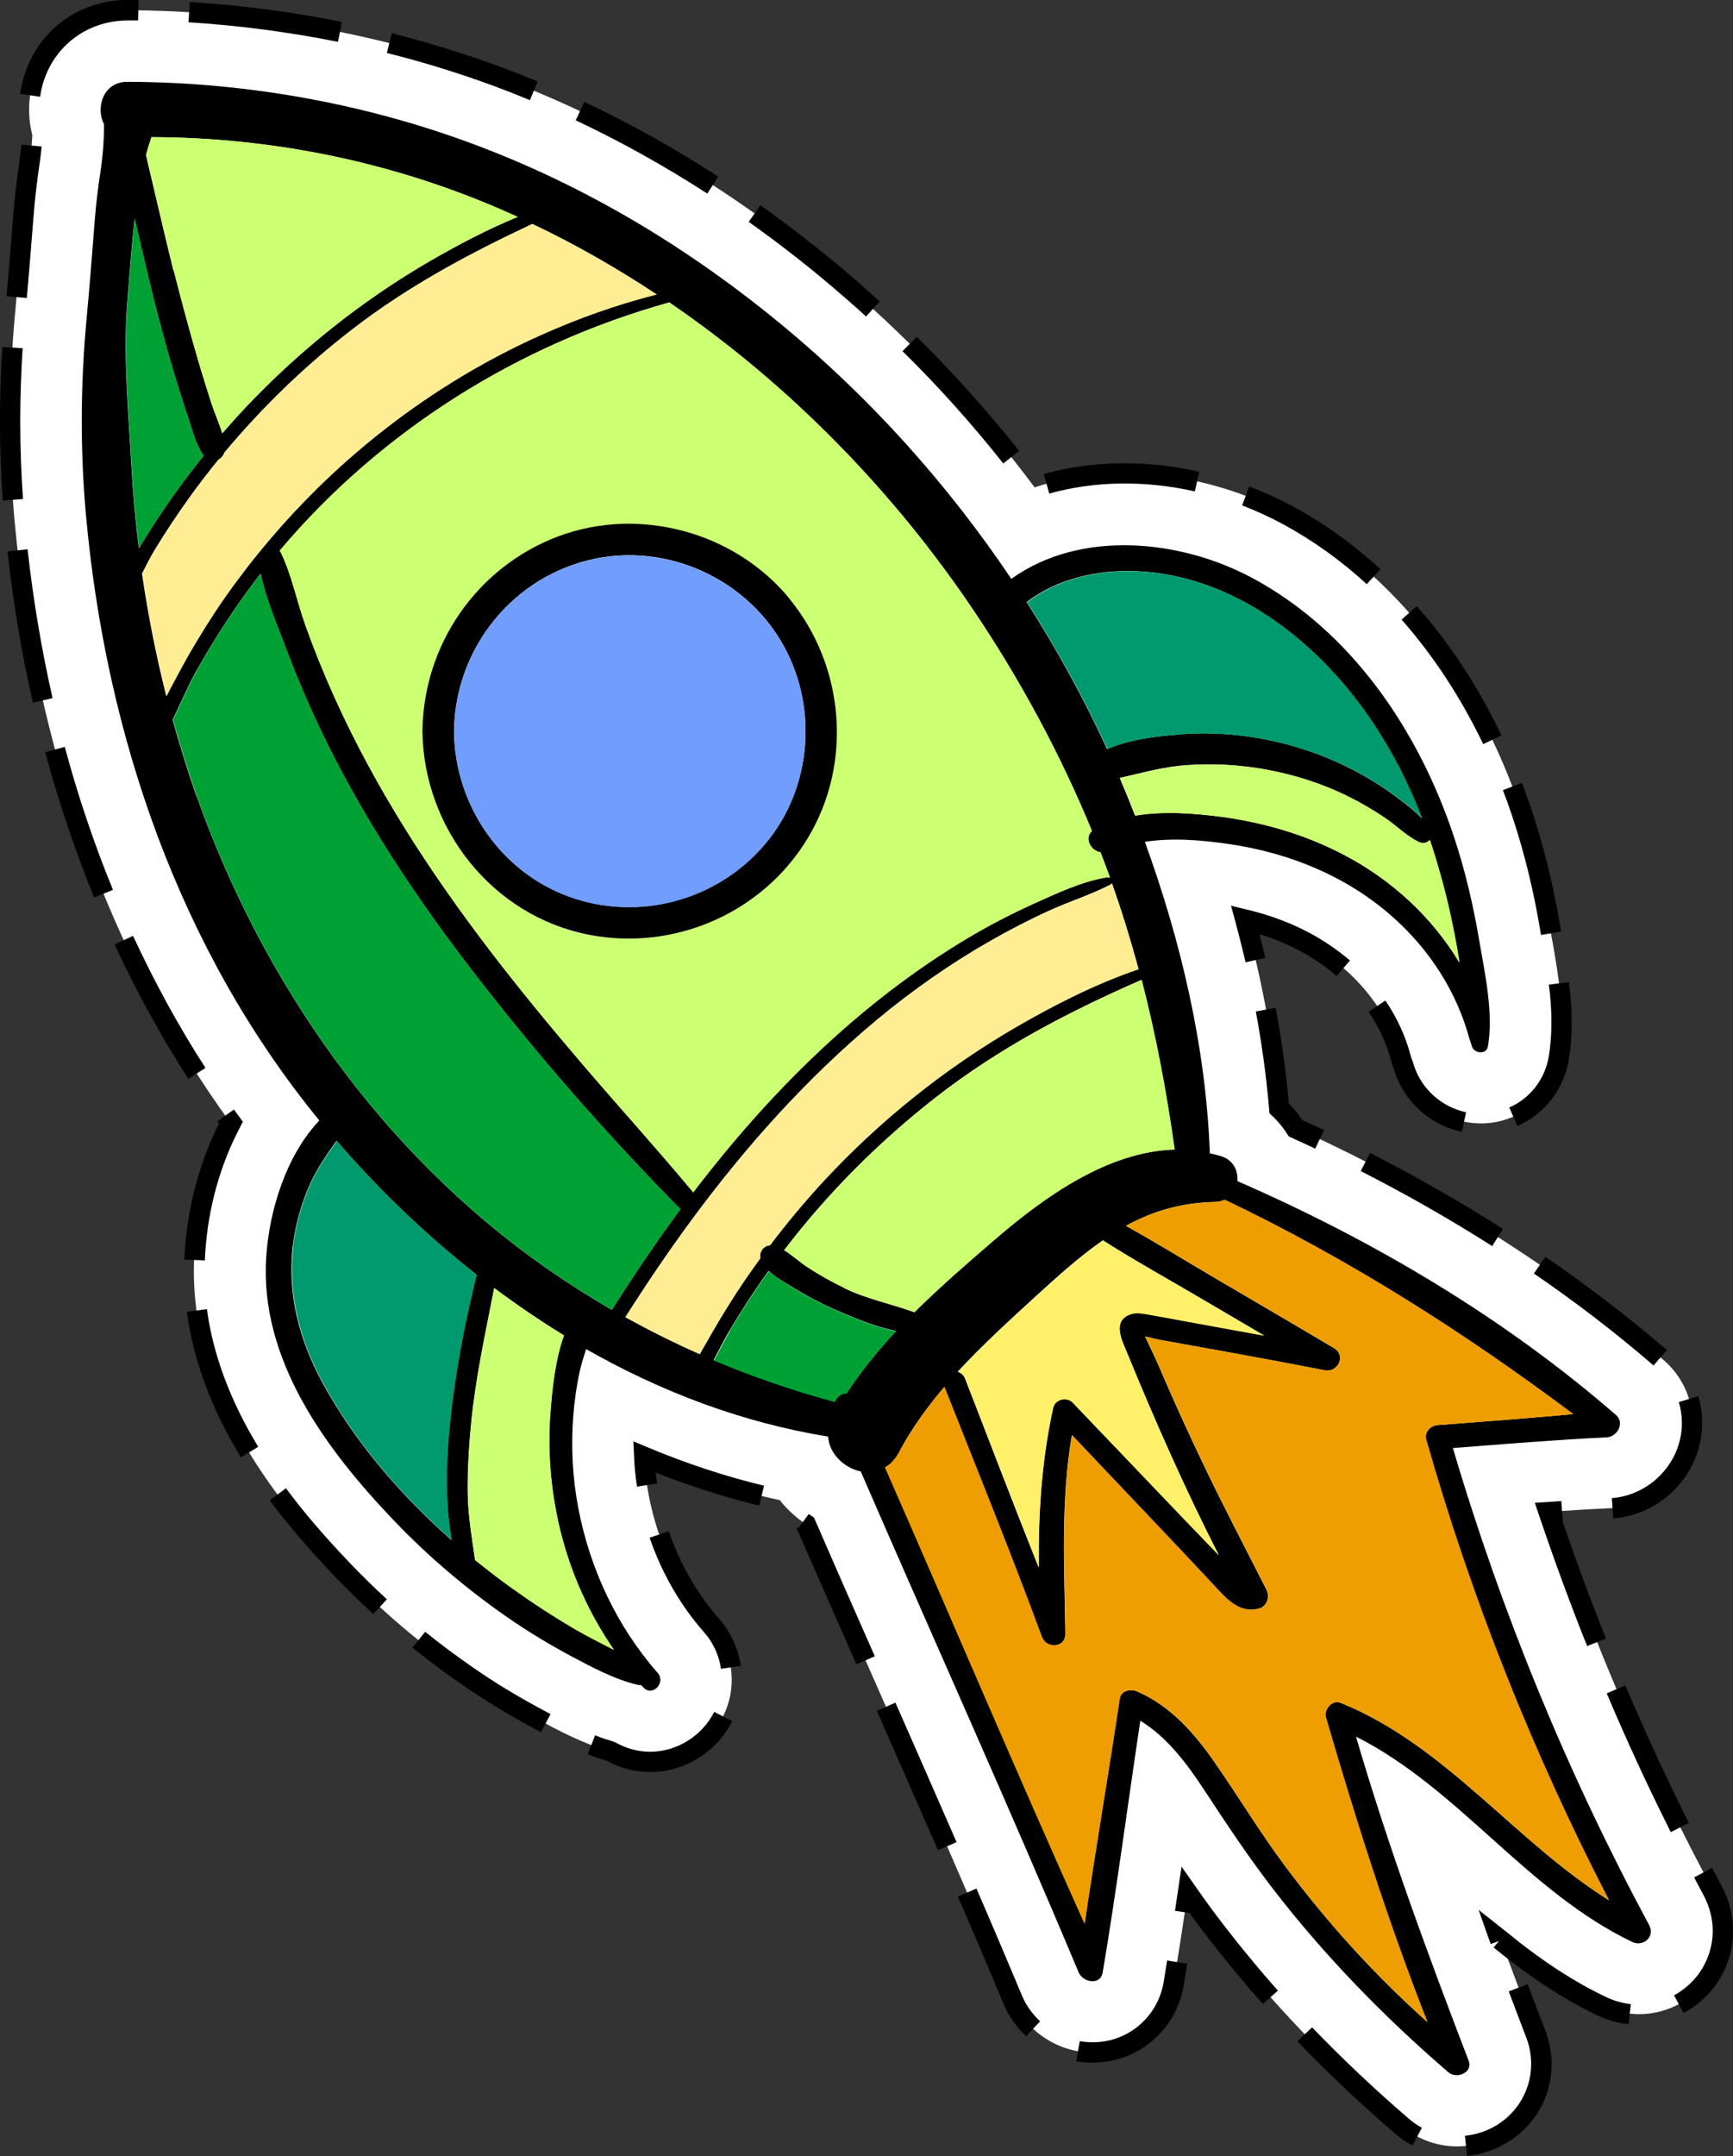
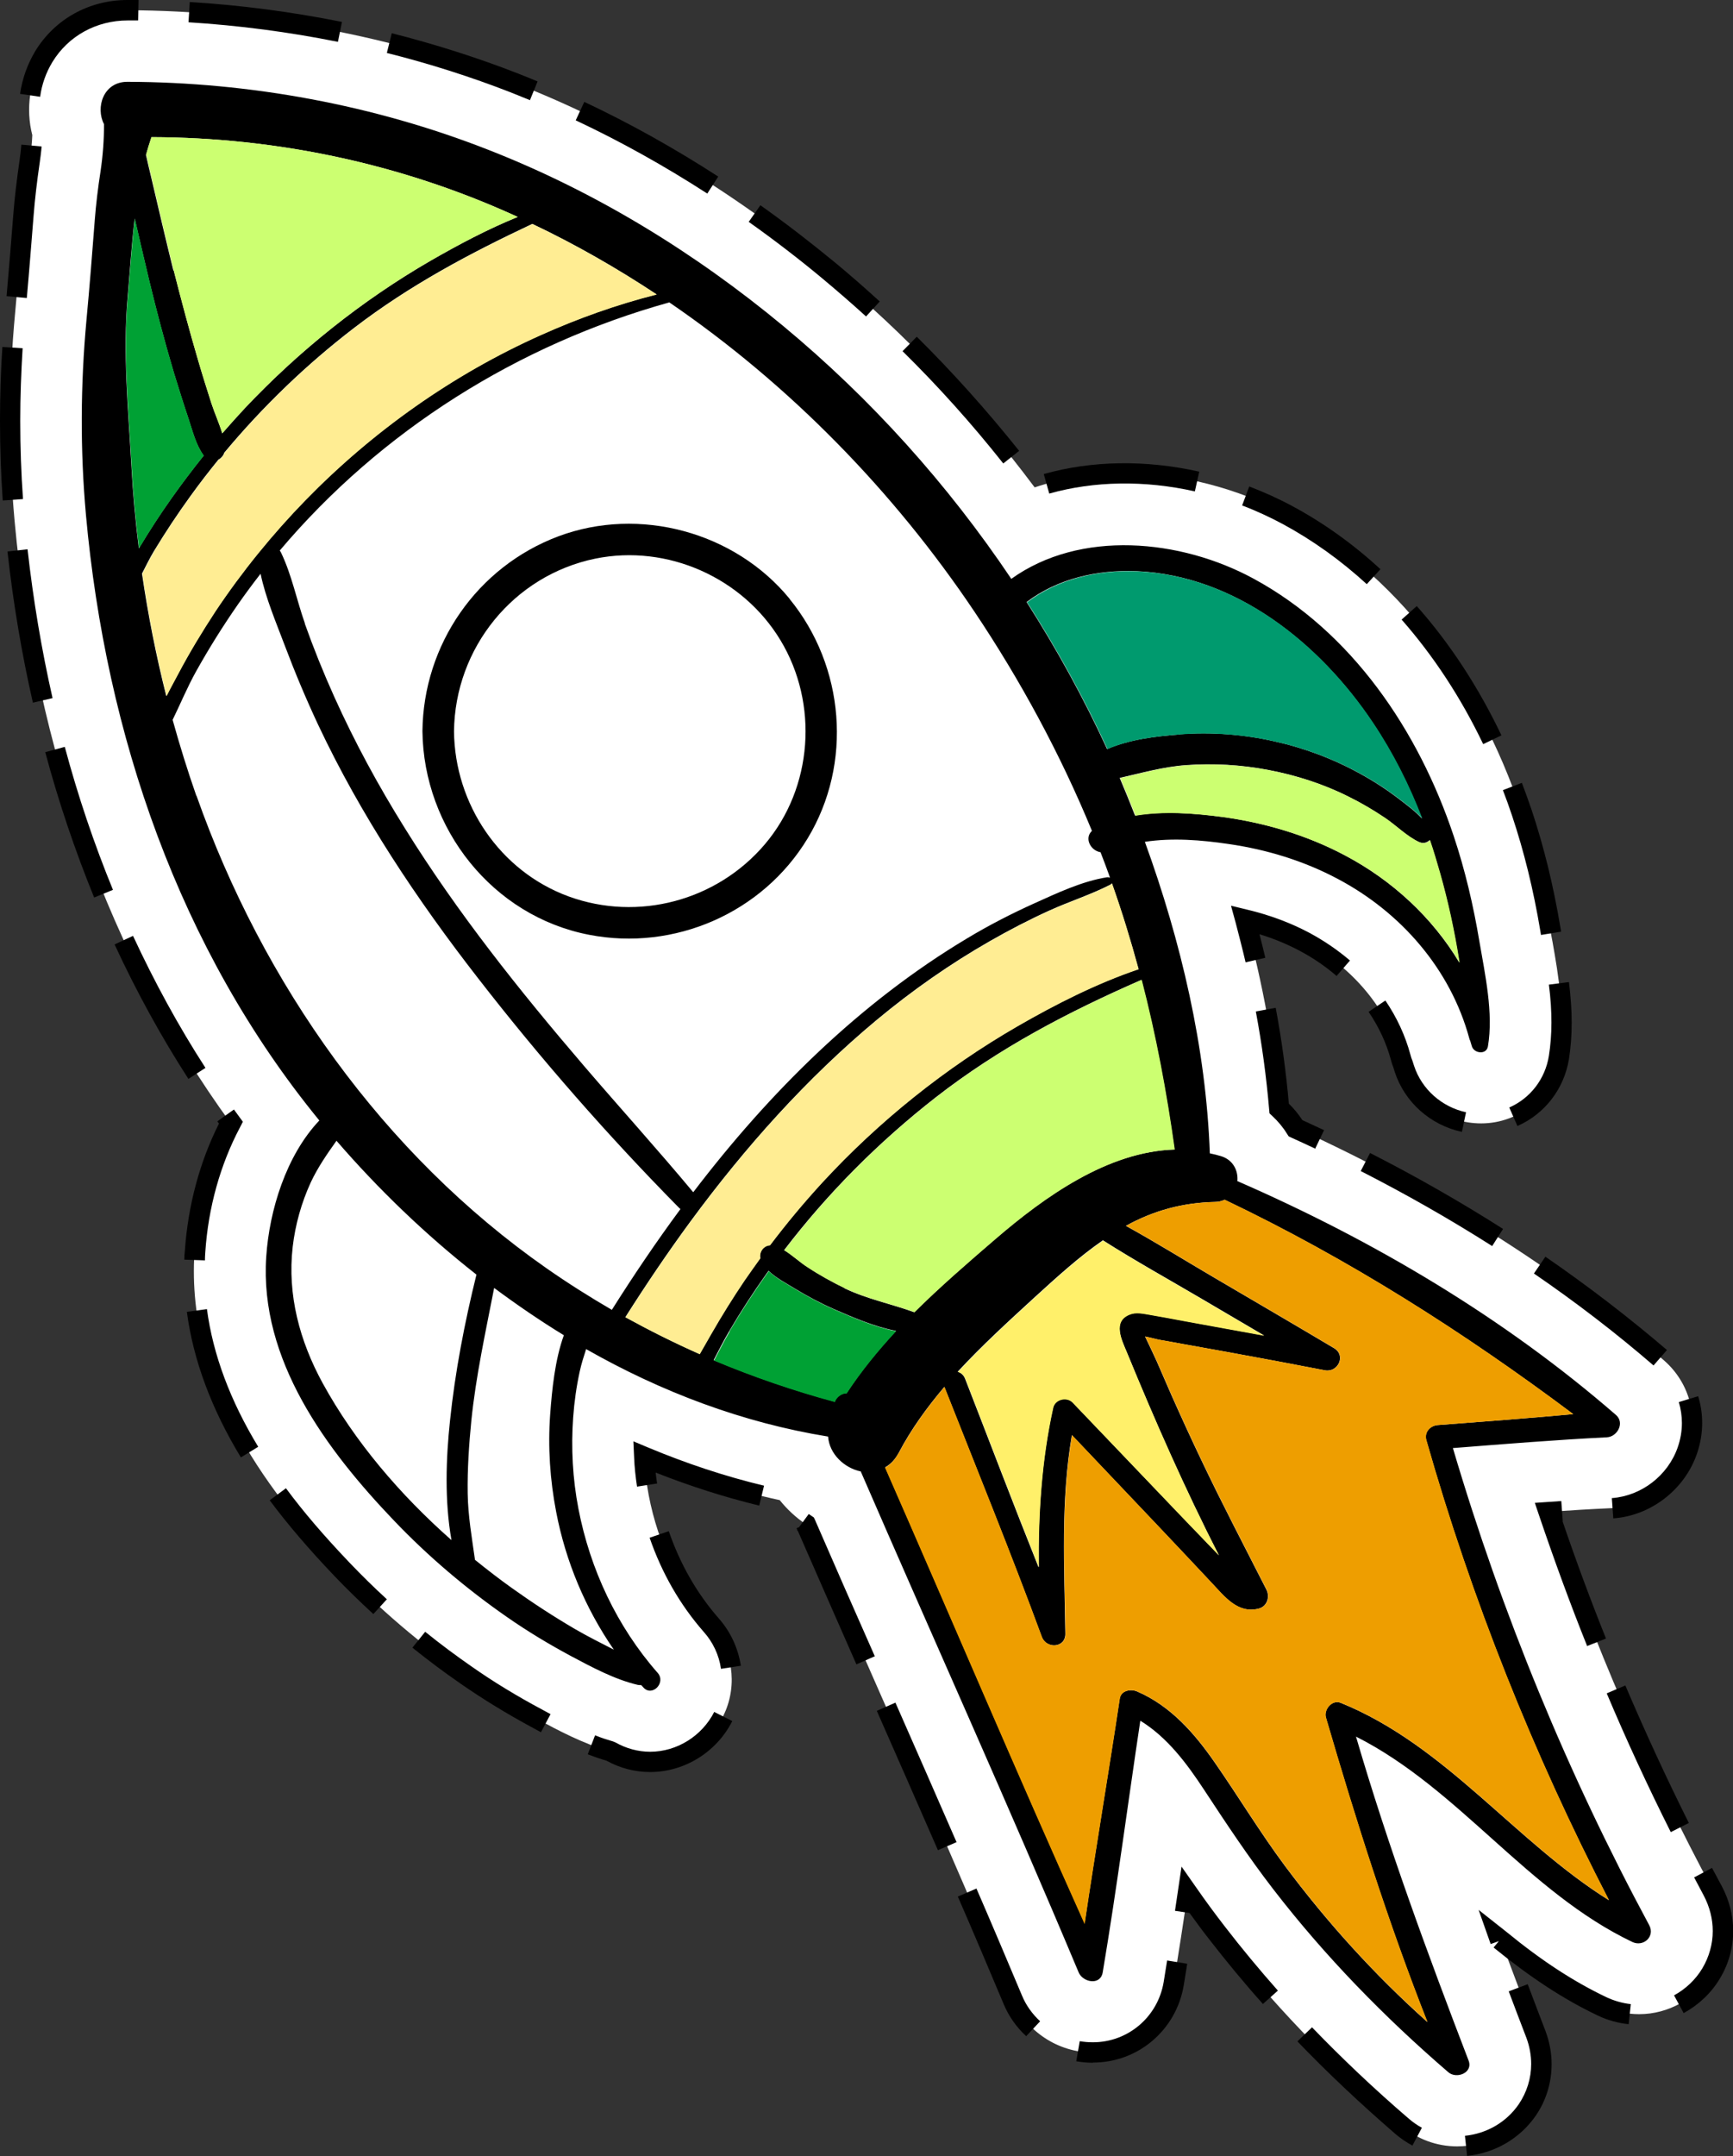
<svg xmlns="http://www.w3.org/2000/svg" id="a" width="94.97" height="118.07" viewBox="0 0 94.97 118.07">
  <rect x="0" y="0" width="94.97" height="118.07" fill="#333333" stroke="none" />
  <g>
    <path d="M84.17,111.41c.53,1.39,.35,2.93-.48,4.14-.86,1.25-2.29,1.99-3.84,1.99,0,0,0,0,0,0-1.12,0-2.19-.4-3.02-1.11-3.94-3.4-7.26-6.87-10.14-10.6-.56-.72-1.09-1.45-1.6-2.17-.25,1.66-.5,3.32-.78,4.97-.36,2.18-2.22,3.77-4.42,3.77-1.9,0-3.66-1.16-4.39-2.89-2.42-5.76-4.98-11.59-7.47-17.23-1.27-2.89-2.58-5.86-3.87-8.81-.55-.37-1.03-.82-1.43-1.32-2.5-.54-4.99-1.33-7.43-2.35,.04,.7,.12,1.4,.25,2.08,.52,2.7,1.71,5.17,3.43,7.13,1.16,1.32,1.45,3.22,.72,4.82-.73,1.62-2.34,2.67-4.09,2.67-.76,0-1.51-.2-2.17-.58-1.52-.45-2.87-1.17-3.98-1.77l-.04-.02c-1.39-.75-2.7-1.55-3.89-2.37-2.47-1.71-4.76-3.66-6.79-5.79-3.71-3.88-8.58-9.9-8.08-17.42,.17-2.53,.87-5,1.97-7.06C6.03,52.43,1.95,41.11,.8,28.53c-.34-3.74-.33-7.58,.03-11.41,.17-1.83,.32-3.72,.45-5.34,.07-.91,.18-1.88,.35-2.98,.07-.48,.12-.93,.14-1.4-.37-1.44-.15-3,.63-4.3C3.37,1.51,5.08,.56,6.98,.56h.02c7.25,.03,14.58,1.4,21.19,3.98,6.07,2.37,11.88,5.83,17.25,10.29,4.19,3.47,7.96,7.45,11.26,11.86,1.53-.51,3.19-.78,4.92-.78,3.03,0,6.2,.81,8.94,2.29,5.81,3.14,10.37,8.93,12.83,16.3,.66,1.98,1.17,4.06,1.56,6.36,.04,.24,.08,.48,.13,.72,.32,1.82,.72,4.08,.35,6.32-.34,2.1-2.14,3.62-4.26,3.62-1.93,0-3.62-1.21-4.21-3.02-.02-.07-.05-.14-.07-.22-.05-.14-.1-.27-.13-.41-.71-2.6-2.62-4.9-5.26-6.31-.99-.53-2.08-.93-3.25-1.21,.96,3.54,1.59,6.99,1.87,10.34,.35,.32,.65,.68,.9,1.08,7.69,3.51,14.46,7.78,20.17,12.73,1.41,1.23,1.92,3.16,1.31,4.93-.63,1.8-2.31,3.07-4.2,3.16-1.12,.05-2.26,.12-3.4,.2,2.41,7.18,5.43,14.14,8.98,20.74,.78,1.44,.74,3.14-.09,4.53-.83,1.38-2.35,2.24-3.96,2.24-.7,0-1.38-.15-2.01-.46-2.1-1-3.91-2.28-5.59-3.65,.65,1.77,1.31,3.5,1.96,5.2Z" fill="#fff" />
    <path d="M80.4,118.07l-.12-1.11c1.2-.12,2.28-.75,2.95-1.73,.44-.65,.68-1.41,.68-2.2,0-.49-.09-.97-.26-1.43-.32-.84-.65-1.69-.97-2.55l1.04-.39c.32,.86,.65,1.71,.97,2.55,.22,.59,.34,1.2,.34,1.82,0,1.02-.3,2-.87,2.83-.86,1.24-2.22,2.04-3.75,2.2Zm-3.01-.58c-.33-.18-.64-.39-.92-.63-1.92-1.66-3.73-3.36-5.37-5.07l.8-.77c1.62,1.68,3.4,3.37,5.3,5,.22,.19,.46,.36,.72,.5l-.52,.98Zm-17.5-4.53c-.3,0-.61-.03-.91-.08l.19-1.1c.24,.04,.48,.06,.72,.06,1.93,0,3.56-1.39,3.88-3.3l.19-1.18,1.1,.18-.19,1.18c-.41,2.45-2.5,4.23-4.97,4.23Zm-3.65-1.45c-.55-.51-.97-1.11-1.25-1.79-.82-1.95-1.65-3.91-2.5-5.86l1.02-.44c.85,1.96,1.68,3.92,2.5,5.87,.22,.53,.56,1,.99,1.4l-.76,.81Zm33.02-.66c-.59-.06-1.17-.22-1.71-.48-1.87-.89-3.68-2.08-5.7-3.72l.29-.35-.45,.16-.66-1.87,1.52,1.2c1.94,1.59,3.68,2.72,5.48,3.58,.43,.2,.88,.33,1.34,.38l-.12,1.11Zm3.01-.6l-.53-.98c.64-.35,1.18-.86,1.55-1.48,.37-.62,.57-1.33,.57-2.04,0-.67-.17-1.33-.49-1.94l-.53-1,.98-.52,.53,.99c.41,.76,.63,1.62,.63,2.46,0,.92-.25,1.82-.73,2.61-.47,.79-1.16,1.44-1.98,1.89Zm-23.07-.52c-1.03-1.15-2.02-2.35-2.95-3.55-.37-.47-.72-.95-1.06-1.42l-.8-.12,.36-2.42,.8,1.14c.5,.72,1.03,1.44,1.58,2.15,.91,1.18,1.89,2.36,2.9,3.5l-.83,.74Zm-17.8-8.41c-1.12-2.56-2.24-5.12-3.35-7.63l1.02-.45c1.11,2.52,2.23,5.07,3.35,7.64l-1.02,.44Zm40.16-.99c-1.25-2.49-2.43-5.04-3.51-7.6l1.02-.43c1.08,2.53,2.25,5.07,3.48,7.53l-.99,.5Zm-55.93-3.29h0c-.83,0-1.65-.21-2.39-.62-.35-.1-.69-.22-1.03-.35l.4-1.04c.32,.13,.66,.24,1,.34l.12,.05c.58,.33,1.24,.51,1.9,.51h0c1.46,0,2.84-.86,3.51-2.18l.99,.5c-.86,1.7-2.62,2.79-4.5,2.79Zm-5.99-2.18l-.42-.23c-1.45-.78-2.77-1.59-3.98-2.43-.9-.62-1.79-1.29-2.64-1.97l.7-.87c.83,.67,1.69,1.31,2.57,1.92,1.17,.82,2.47,1.61,3.84,2.34l.46,.25-.52,.98Zm9.87-3.48c-.11-.75-.44-1.45-.94-2.01-1.3-1.48-2.3-3.22-2.97-5.16l1.05-.36c.62,1.8,1.54,3.41,2.75,4.79,.64,.73,1.05,1.62,1.2,2.58l-1.1,.17Zm7.42-.24c-1.06-2.41-2.14-4.86-3.21-7.31l-.05-.03,.02-.03s-.02-.06-.04-.08l.14-.06,.53-.72,.28,.19,.07,.15c1.08,2.49,2.18,4.99,3.27,7.45l-1.02,.45Zm40.05-.99c-.94-2.34-1.82-4.75-2.64-7.17l-.23-.68,1.45-.1,.08,1.11h-.01c.74,2.17,1.54,4.33,2.38,6.42l-1.03,.41Zm-66.52-1.76c-.73-.67-1.44-1.36-2.11-2.06-1.43-1.5-2.57-2.83-3.57-4.17l.89-.66c.97,1.31,2.08,2.6,3.48,4.07,.65,.68,1.34,1.36,2.05,2.01l-.75,.82Zm67.95-5.24l-.08-1.11c1.62-.12,3.07-1.23,3.61-2.78,.15-.43,.23-.88,.23-1.33,0-.39-.06-.78-.17-1.15l1.06-.32c.15,.48,.22,.97,.22,1.47,0,.57-.1,1.14-.29,1.69-.68,1.96-2.52,3.38-4.58,3.53Zm-46.8-.7c-1.9-.46-3.81-1.07-5.68-1.81,.02,.2,.05,.4,.08,.6l-1.1,.17c-.08-.53-.14-1.07-.16-1.6l-.04-.88,.81,.34c2.08,.87,4.22,1.58,6.35,2.09l-.26,1.08Zm-28.41-2.64c-1.61-2.65-2.61-5.33-2.96-7.97l1.1-.15c.33,2.49,1.28,5.02,2.81,7.54l-.95,.58Zm77.42-5.03c-2.04-1.76-4.25-3.46-6.56-5.04l.63-.92c2.34,1.61,4.58,3.33,6.66,5.11l-.73,.84Zm-79.41-5.76l-1.11-.04c0-.16,.01-.32,.03-.48,.17-2.47,.81-4.87,1.87-6.97l-.09-.12,.24-.17s0-.01,.01-.02h.01s.65-.46,.65-.46l.49,.67-.16,.31c-1.08,2.04-1.74,4.4-1.9,6.84-.01,.15-.02,.3-.02,.45Zm70.55-.79c-2.28-1.45-4.7-2.83-7.19-4.1l.51-.99c2.53,1.29,4.98,2.69,7.29,4.16l-.6,.94Zm-9.67-5.32c-.44-.21-.88-.41-1.32-.61l-.15-.07-.09-.14c-.22-.36-.49-.68-.8-.97l-.16-.15-.02-.22c-.15-1.75-.39-3.55-.73-5.36l1.09-.2c.33,1.77,.57,3.53,.72,5.25,.28,.27,.53,.58,.74,.9,.4,.18,.79,.37,1.19,.55l-.48,1Zm8.01-.93c-1.72-.37-3.13-1.63-3.67-3.29l-.07-.23c-.05-.12-.1-.27-.14-.43-.25-.92-.66-1.8-1.22-2.62l.92-.62c.63,.93,1.09,1.92,1.37,2.96,.03,.12,.07,.24,.12,.36l.08,.25c.42,1.29,1.52,2.26,2.85,2.55l-.23,1.09Zm3.06-.31l-.45-1.02c1.16-.51,1.97-1.57,2.17-2.83,.09-.57,.14-1.18,.14-1.82,0-.64-.04-1.32-.14-2.08l1.1-.14c.1,.81,.15,1.53,.15,2.22,0,.7-.05,1.37-.15,2-.27,1.63-1.32,3-2.82,3.66Zm-72.83-2.58c-1.5-2.32-2.86-4.8-4.05-7.37l1.01-.47c1.17,2.52,2.5,4.96,3.97,7.23l-.93,.6Zm62.92-5.64c-.61-.53-1.29-.99-2.02-1.38-.68-.36-1.42-.67-2.21-.91,.11,.43,.22,.86,.32,1.29l-1.08,.25c-.17-.73-.36-1.46-.55-2.19l-.25-.91,.91,.22c1.22,.29,2.36,.72,3.38,1.26,.8,.43,1.55,.94,2.23,1.52l-.73,.84Zm11.2-2.24l-.04-.24c-.38-2.27-.89-4.33-1.54-6.28-.16-.48-.33-.96-.51-1.42l1.04-.4c.18,.48,.36,.97,.53,1.47,.67,2.01,1.19,4.11,1.58,6.44l.04,.24-1.1,.18ZM5.16,49.15c-1.04-2.55-1.95-5.23-2.68-7.96l1.07-.29c.72,2.69,1.61,5.32,2.64,7.83l-1.03,.42Zm76.12-8.4c-1.22-2.55-2.73-4.84-4.47-6.82l.83-.74c1.82,2.05,3.38,4.44,4.64,7.08l-1,.48ZM1.8,38.47c-.61-2.68-1.08-5.46-1.39-8.27l1.1-.12c.31,2.77,.77,5.51,1.37,8.15l-1.08,.25Zm73.1-6.48c-1.42-1.3-2.97-2.41-4.6-3.29-.71-.38-1.46-.73-2.23-1.02l.39-1.04c.81,.31,1.61,.67,2.37,1.08,1.71,.92,3.33,2.08,4.82,3.45l-.75,.82ZM.15,27.41c-.1-1.43-.15-2.9-.15-4.36,0-1.34,.04-2.7,.13-4.05l1.11,.07c-.08,1.32-.13,2.66-.13,3.98,0,1.43,.05,2.87,.15,4.28l-1.11,.08Zm57.35-.38l-.3-1.07c2.63-.74,5.58-.79,8.52-.13l-.24,1.08c-2.76-.62-5.53-.57-7.98,.12Zm-2.52-1.65c-1.71-2.16-3.57-4.23-5.52-6.15l.78-.79c1.98,1.96,3.86,4.06,5.61,6.25l-.87,.69Zm-7.52-8.05c-.78-.71-1.58-1.4-2.38-2.07-1.31-1.09-2.68-2.14-4.05-3.11l.64-.91c1.4,.99,2.78,2.06,4.12,3.16,.82,.68,1.63,1.39,2.42,2.11l-.75,.82ZM1.47,16.32l-1.11-.1c.14-1.56,.26-3.11,.37-4.48,.07-.92,.19-1.9,.35-3.02,.04-.27,.07-.54,.09-.8l1.11,.1c-.02,.28-.06,.57-.1,.86-.16,1.09-.27,2.05-.34,2.94-.11,1.37-.23,2.93-.37,4.49Zm37.29-5.72c-2.34-1.51-4.76-2.86-7.21-4.01l.47-1.01c2.49,1.17,4.96,2.55,7.34,4.09l-.6,.93Zm-9.73-5.12c-.35-.14-.69-.28-1.04-.42-2.18-.85-4.47-1.58-6.79-2.16l.27-1.08c2.37,.6,4.7,1.34,6.93,2.21,.35,.14,.71,.28,1.06,.43l-.42,1.03Zm-26.83-.18l-1.1-.16c.12-.83,.4-1.61,.82-2.32C2.99,1.05,4.88,0,6.98,0h.61s-.02,1.12-.02,1.12h-.57c-1.72,0-3.26,.85-4.13,2.28-.35,.58-.58,1.22-.67,1.9ZM18.51,2.29c-2.69-.54-5.45-.9-8.18-1.07l.07-1.11c2.79,.17,5.59,.54,8.34,1.09l-.22,1.09Z" />
  </g>
  <g>
    <path d="M5.19,12.09c.07-.91,.18-1.81,.32-2.71,.13-.88,.19-1.7,.19-2.58-.47-.9-.05-2.32,1.28-2.32,6.72,.02,13.52,1.27,19.77,3.72,5.89,2.3,11.32,5.63,16.18,9.66,4.8,3.98,9.01,8.66,12.49,13.84,3.78-2.71,9.27-2.18,13.26-.02,5.42,2.93,9.06,8.35,10.98,14.09,.63,1.88,1.08,3.81,1.41,5.77,.31,1.82,.78,3.93,.47,5.76-.08,.48-.76,.39-.88,0-.03-.1-.06-.2-.09-.3-.02-.04-.04-.08-.05-.13-1.03-3.8-3.75-6.91-7.21-8.74-1.86-.99-3.9-1.61-5.98-1.91-1.49-.22-3.07-.35-4.59-.12,1.98,5.45,3.35,11.26,3.56,17.06,.2,.04,.4,.09,.6,.15,.68,.2,.96,.8,.91,1.37,7.46,3.25,14.6,7.47,20.75,12.81,.49,.43,.07,1.19-.5,1.22-2.82,.14-5.63,.37-8.44,.59,2.68,9.06,6.28,17.81,10.76,26.13,.33,.62-.32,1.2-.92,.92-5.75-2.74-9.5-8.4-15.15-11.25,1.76,6.02,3.92,11.88,6.17,17.74,.26,.67-.66,1.03-1.11,.64-3.52-3.03-6.76-6.35-9.6-10.03-1.35-1.75-2.57-3.59-3.78-5.43-.96-1.46-2.02-2.88-3.5-3.79-.69,4.59-1.29,9.2-2.06,13.78-.13,.75-1.1,.54-1.32,0-3.86-9.2-7.97-18.28-11.94-27.43-.9-.19-1.72-.95-1.79-1.91-4.69-.76-9.15-2.45-13.26-4.79-.13,.4-.26,.81-.35,1.22-.18,.83-.3,1.67-.36,2.52-.12,1.67-.03,3.36,.29,5.01,.64,3.31,2.11,6.44,4.34,8.98,.48,.54-.31,1.34-.79,.79-.04-.04-.07-.08-.11-.12-.06,0-.12,0-.18-.01-1.28-.3-2.52-.97-3.67-1.58-1.21-.65-2.39-1.36-3.51-2.14-2.23-1.55-4.32-3.32-6.19-5.28-3.71-3.88-7.38-8.8-7-14.45,.17-2.54,1.09-5.54,2.91-7.46-7.69-9.39-11.7-21.14-12.79-33.16-.32-3.55-.3-7.13,.03-10.69,.17-1.8,.31-3.6,.45-5.41Zm2.42,17.94c.56-.94,1.16-1.86,1.79-2.75,.56-.79,1.15-1.57,1.76-2.33-.43-.59-.6-1.32-.83-2.01-.28-.83-.54-1.67-.8-2.51-.5-1.68-.95-3.38-1.36-5.08-.27-1.13-.53-2.25-.79-3.38-.17,1.42-.26,2.86-.38,4.25-.28,3.07,.03,6.21,.2,9.27,.08,1.52,.22,3.04,.41,4.55Zm1.91-15.22c.42,1.65,.86,3.3,1.34,4.93,.23,.79,.48,1.58,.73,2.36,.17,.52,.42,1.07,.59,1.63,.41-.47,.83-.94,1.25-1.39,2.98-3.15,6.41-5.89,10.16-8.06,1.53-.88,3.13-1.73,4.78-2.4-.08-.04-.16-.07-.24-.11-6.24-2.82-12.99-4.24-19.83-4.26-.11,.32-.21,.65-.3,.98,.09,.4,.18,.8,.28,1.2,.4,1.71,.8,3.42,1.22,5.12Zm-.4,23.3c.21-.42,.44-.83,.65-1.23,.62-1.17,1.31-2.31,2.04-3.42,1.45-2.17,3.11-4.21,4.93-6.08,3.68-3.77,8.07-6.88,12.88-9.03,2.05-.92,4.18-1.68,6.36-2.23-2.18-1.44-4.45-2.74-6.81-3.86-3.44,1.62-6.72,3.36-9.77,5.7-2.61,2-5,4.3-7.11,6.83-.05,.16-.17,.3-.32,.38-.53,.65-1.04,1.31-1.53,1.99-.71,.98-1.38,1.99-2.01,3.03-.23,.38-.43,.8-.65,1.22,.33,2.25,.77,4.49,1.33,6.7Zm1.65,5.47c3.63,10.27,10.22,19.62,19.19,25.88,1.16,.81,2.35,1.56,3.57,2.27,1.18-1.87,2.43-3.72,3.76-5.52-.02-.02-.04-.03-.06-.05-3.9-3.95-7.59-8.16-11-12.55-3.38-4.34-6.45-8.94-8.8-13.93-.66-1.41-1.27-2.86-1.82-4.32-.47-1.25-1.05-2.6-1.33-3.94-.42,.54-.83,1.09-1.22,1.65-.83,1.19-1.6,2.42-2.31,3.69-.48,.86-.86,1.78-1.29,2.66,.39,1.4,.82,2.79,1.3,4.16Zm5.93-9.44c.48,1.35,1.02,2.69,1.61,4,1.12,2.49,2.43,4.9,3.88,7.22,2.88,4.63,6.28,8.89,9.82,13.02,1.98,2.31,4.03,4.57,5.98,6.91,4.18-5.48,9.13-10.39,15.02-13.91,1.18-.71,2.41-1.34,3.67-1.91,1.27-.57,2.61-1.21,3.99-1.43,.06,0,.11,0,.16,.03-.02-.05-.03-.1-.05-.15-.15-.42-.31-.84-.47-1.25-.55-.09-.9-.77-.47-1.17-1.73-4.2-3.91-8.23-6.43-11.99-4.43-6.6-10.14-12.45-16.73-16.95-8.3,2.31-15.8,7.02-21.35,13.59,.03,.04,.06,.08,.08,.13,.58,1.21,.85,2.59,1.3,3.86Zm8.04,50.19c-.38-2.14-.3-4.46-.08-6.52,.28-2.69,.8-5.38,1.45-8.01-2.79-2.19-5.37-4.67-7.67-7.33-.52,.73-1.02,1.45-1.41,2.28-.51,1.11-.85,2.32-.99,3.53-.3,2.63,.38,5.15,1.64,7.46,1.76,3.21,4.25,6.12,7.05,8.59Zm1.29,1.09c.67,.54,1.34,1.06,2.03,1.55,1.12,.8,2.27,1.55,3.45,2.24,.69,.4,1.41,.76,2.13,1.13-1.56-2.26-2.64-4.83-3.16-7.54-.34-1.76-.46-3.56-.33-5.34,.1-1.36,.26-2.98,.75-4.34-1.31-.8-2.58-1.67-3.82-2.59-.47,2.42-1,4.82-1.25,7.27-.13,1.32-.22,2.66-.2,3.99,.02,1.23,.23,2.42,.4,3.63Zm12.31-11.27c.21-.37,.42-.74,.63-1.1,.58-1.01,1.19-1.99,1.84-2.95,.28-.4,.56-.8,.85-1.2-.07-.35,.18-.69,.53-.71,.9-1.19,1.85-2.33,2.86-3.43,3.11-3.37,6.74-6.28,10.71-8.57,2.1-1.21,4.33-2.34,6.63-3.12-.43-1.58-.91-3.15-1.46-4.7-.02,.03-.05,.06-.09,.08-1.08,.55-2.25,.92-3.35,1.42-1.1,.5-2.18,1.06-3.23,1.66-2.19,1.25-4.26,2.7-6.2,4.31-3.87,3.22-7.25,7.01-10.23,11.06-1.25,1.7-2.43,3.45-3.56,5.23,1.33,.73,2.69,1.41,4.07,2.02Zm7.4,2.61c.1-.28,.39-.48,.65-.47,.8-1.22,1.72-2.34,2.71-3.41-1.16-.22-2.34-.73-3.35-1.17-.76-.33-1.49-.72-2.2-1.15-.45-.28-1.02-.57-1.43-.97-.04,.06-.09,.12-.13,.18-.72,1.01-1.4,2.06-2.03,3.13-.3,.51-.57,1.04-.85,1.58,2.15,.9,4.36,1.66,6.62,2.27Zm.54-6.21c1.23,.59,2.56,.85,3.82,1.31,1.41-1.4,2.93-2.71,4.44-4.01,2.69-2.31,6.15-4.79,9.82-4.9-.44-3.14-1.02-6.24-1.81-9.29-4.01,1.75-7.8,3.73-11.28,6.44-3.1,2.42-5.91,5.23-8.3,8.36,.45,.27,.85,.66,1.28,.93,.65,.43,1.34,.81,2.04,1.15Zm13.15,34.82c.61-4.12,1.31-8.23,1.93-12.35,.07-.46,.62-.54,.96-.39,1.83,.79,3.14,2.29,4.25,3.89,1.3,1.87,2.47,3.81,3.83,5.64,2.31,3.1,4.93,5.99,7.82,8.57-2.15-5.45-3.92-11.06-5.56-16.67-.13-.44,.33-1,.81-.81,5.77,2.34,9.53,7.58,14.7,10.81-4.16-8.04-7.53-16.49-10.01-25.2-.12-.43,.21-.79,.63-.82,2.47-.19,4.95-.37,7.42-.6-6.01-4.5-12.31-8.5-19.1-11.74-.15,.07-.33,.12-.53,.12-1.77,.04-3.36,.47-4.88,1.31,1.65,.91,3.26,1.91,4.88,2.86,2.18,1.28,4.36,2.55,6.53,3.84,.67,.4,.21,1.35-.51,1.21-1.76-.34-3.52-.67-5.28-.99-.85-.15-1.71-.31-2.56-.46-.43-.08-.86-.16-1.28-.23-.19-.04-.47-.12-.73-.17,.21,.44,.6,1.26,.64,1.36,.27,.62,.54,1.24,.81,1.86,.53,1.19,1.07,2.37,1.63,3.54,1.14,2.4,2.37,4.74,3.57,7.1,.2,.4,.04,.92-.42,1.04-1.16,.3-1.88-.67-2.6-1.43-.93-.99-1.85-1.97-2.78-2.95-1.62-1.71-3.24-3.41-4.86-5.12-.62,3.6-.41,7.23-.36,10.88,.01,.78-1.04,.84-1.29,.17-1.69-4.59-3.54-9.13-5.34-13.69-.95,1.12-1.81,2.3-2.5,3.61-.2,.37-.45,.63-.74,.79,3.66,8.33,7.21,16.71,10.94,25Zm-2.51-19.56c-.03-2.93,.16-5.88,.79-8.73,.1-.47,.75-.62,1.07-.28l4.82,5.04c.78,.82,1.57,1.64,2.36,2.46,.28,.29,.55,.57,.83,.86-1.85-3.62-3.5-7.36-5.04-11.11-.28-.67-.8-1.69,.14-2.07,.36-.15,.74-.05,1.12,.01,.64,.11,1.28,.23,1.92,.35,1.44,.26,2.89,.53,4.34,.79-1.12-.66-2.24-1.32-3.37-1.98-1.82-1.07-3.68-2.1-5.46-3.23-1.33,.92-2.53,2.02-3.73,3.11-1.44,1.32-2.9,2.65-4.23,4.09,.18,.05,.33,.18,.41,.39,1.34,3.44,2.65,6.89,4.02,10.31Zm7.72-45.6c1.72-.13,3.48,0,5.17,.38,1.64,.36,3.24,.96,4.71,1.77,.75,.41,1.46,.87,2.14,1.39,.42,.32,.88,.66,1.26,1.07-.71-1.84-1.6-3.61-2.7-5.25-2.9-4.34-7.51-8.05-12.91-8.29-2.17-.09-4.35,.4-6.05,1.69,1.65,2.58,3.13,5.27,4.41,8.05,1.24-.53,2.65-.7,3.98-.8Zm2.32,4.52c2.35,.32,4.66,1,6.76,2.12,2.57,1.36,4.77,3.39,6.25,5.86l-.02-.13c-.26-1.62-.6-3.21-1.05-4.79-.17-.6-.35-1.2-.55-1.79-.14,.15-.36,.21-.59,.11-.68-.32-1.24-.9-1.86-1.32-.64-.43-1.3-.82-1.99-1.16-1.39-.7-2.89-1.18-4.42-1.47-1.48-.28-2.99-.37-4.5-.26-1.25,.09-2.43,.43-3.63,.7,.29,.68,.57,1.37,.84,2.06,1.56-.26,3.22-.13,4.75,.07Z" />
    <path d="M7.01,16.21c-.28,3.07,.03,6.21,.2,9.27,.08,1.52,.22,3.04,.41,4.55,.56-.94,1.16-1.86,1.79-2.75,.56-.79,1.15-1.57,1.76-2.33-.43-.59-.6-1.32-.83-2.01-.28-.83-.54-1.67-.8-2.51-.5-1.68-.95-3.38-1.36-5.08-.27-1.13-.53-2.25-.79-3.38-.17,1.42-.26,2.86-.38,4.25Z" fill="#00a134" />
    <path d="M8.02,8.49c.09,.4,.18,.8,.28,1.2,.4,1.71,.8,3.42,1.22,5.12,.42,1.65,.86,3.3,1.34,4.93,.23,.79,.48,1.58,.73,2.36,.17,.52,.42,1.07,.59,1.63,.41-.47,.83-.94,1.25-1.39,2.98-3.15,6.41-5.89,10.16-8.06,1.53-.88,3.13-1.73,4.78-2.4-.08-.04-.16-.07-.24-.11-6.24-2.82-12.99-4.24-19.83-4.26-.11,.32-.21,.65-.3,.98Z" fill="#ccff71" />
    <path d="M8.45,30.2c-.23,.38-.43,.8-.65,1.22,.33,2.25,.77,4.49,1.33,6.7,.21-.42,.44-.83,.65-1.23,.62-1.17,1.31-2.31,2.04-3.42,1.45-2.17,3.11-4.21,4.93-6.08,3.68-3.77,8.07-6.88,12.88-9.03,2.05-.92,4.18-1.68,6.36-2.23-2.18-1.44-4.45-2.74-6.81-3.86-3.44,1.62-6.72,3.36-9.77,5.7-2.61,2-5,4.3-7.11,6.83-.05,.16-.17,.3-.32,.38-.53,.65-1.04,1.31-1.53,1.99-.71,.98-1.38,1.99-2.01,3.03Z" fill="#ffed93" />
-     <path d="M10.77,36.76c-.48,.86-.86,1.78-1.29,2.66,.39,1.4,.82,2.79,1.3,4.16,3.63,10.27,10.22,19.62,19.19,25.88,1.16,.81,2.35,1.56,3.57,2.27,1.18-1.87,2.43-3.72,3.76-5.52-.02-.02-.04-.03-.06-.05-3.9-3.95-7.59-8.16-11-12.55-3.38-4.34-6.45-8.94-8.8-13.93-.66-1.41-1.27-2.86-1.82-4.32-.47-1.25-1.05-2.6-1.33-3.94-.42,.54-.83,1.09-1.22,1.65-.83,1.19-1.6,2.42-2.31,3.69Z" fill="#00a134" />
-     <path d="M36.68,16.57c6.6,4.5,12.3,10.35,16.73,16.95,2.53,3.76,4.7,7.79,6.43,11.99-.43,.4-.07,1.08,.47,1.17,.16,.42,.32,.83,.47,1.25,.02,.05,.03,.1,.05,.15-.05-.03-.1-.04-.16-.03-1.38,.22-2.73,.86-3.99,1.43-1.26,.57-2.48,1.2-3.67,1.91-5.89,3.51-10.84,8.43-15.02,13.91-1.95-2.34-4-4.6-5.98-6.91-3.54-4.13-6.94-8.4-9.82-13.02-1.44-2.32-2.75-4.72-3.88-7.22-.59-1.31-1.13-2.65-1.61-4-.45-1.27-.72-2.65-1.3-3.86-.02-.05-.05-.09-.08-.13,5.55-6.57,13.05-11.28,21.35-13.59Zm-4.4,34.63c4.68,.9,9.51-1.2,11.98-5.28,2.48-4.11,2.03-9.42-.99-13.11-3-3.66-8.23-5.08-12.67-3.42-4.45,1.67-7.4,5.92-7.45,10.67,.06,5.32,3.84,10.13,9.13,11.15Z" fill="#ccff71" />
-     <path d="M16.07,68.29c-.3,2.63,.38,5.15,1.64,7.46,1.76,3.21,4.25,6.12,7.05,8.59-.38-2.14-.3-4.46-.08-6.52,.28-2.69,.8-5.38,1.45-8.01-2.79-2.19-5.37-4.67-7.67-7.33-.52,.73-1.02,1.45-1.41,2.28-.51,1.11-.85,2.32-.99,3.53Z" fill="#009a6e" />
    <path d="M43.27,32.8c3.02,3.69,3.47,9.01,.99,13.11-2.47,4.09-7.31,6.19-11.98,5.28-5.29-1.02-9.07-5.82-9.13-11.15,.05-4.75,3-9,7.45-10.67,4.44-1.66,9.67-.24,12.67,3.42Zm-1.36,13.44c2.64-3.1,2.96-7.71,.86-11.18-2.07-3.43-6.2-5.27-10.14-4.47-4.49,.92-7.7,4.89-7.75,9.46,.04,3.98,2.51,7.66,6.28,9.04,3.81,1.39,8.12,.24,10.75-2.85Z" />
-     <path d="M25.84,77.82c-.13,1.32-.22,2.66-.2,3.99,.02,1.23,.23,2.42,.4,3.63,.67,.54,1.34,1.06,2.03,1.55,1.12,.8,2.27,1.55,3.45,2.24,.69,.4,1.41,.76,2.13,1.13-1.56-2.26-2.64-4.83-3.16-7.54-.34-1.76-.46-3.56-.33-5.34,.1-1.36,.26-2.98,.75-4.34-1.31-.8-2.58-1.67-3.82-2.59-.47,2.42-1,4.82-1.25,7.27Z" fill="#ccff71" />
-     <path d="M24.88,40.06c.04,3.98,2.51,7.66,6.28,9.04,3.81,1.39,8.12,.24,10.75-2.85,2.64-3.1,2.96-7.71,.86-11.18-2.07-3.43-6.2-5.27-10.14-4.47-4.49,.92-7.7,4.89-7.75,9.46Z" fill="#719dff" />
    <path d="M37.84,66.91c-1.25,1.7-2.43,3.45-3.56,5.23,1.33,.73,2.69,1.41,4.07,2.02,.21-.37,.42-.74,.63-1.1,.58-1.01,1.19-1.99,1.84-2.95,.28-.4,.56-.8,.85-1.2-.07-.35,.18-.69,.53-.71,.9-1.19,1.85-2.33,2.86-3.43,3.11-3.37,6.74-6.28,10.71-8.57,2.1-1.21,4.33-2.34,6.63-3.12-.43-1.58-.91-3.15-1.46-4.7-.02,.03-.05,.06-.09,.08-1.08,.55-2.25,.92-3.35,1.42-1.1,.5-2.18,1.06-3.23,1.66-2.19,1.25-4.26,2.7-6.2,4.31-3.87,3.22-7.25,7.01-10.23,11.06Z" fill="#ffed93" />
    <path d="M39.98,72.93c-.3,.51-.57,1.04-.85,1.58,2.15,.9,4.36,1.66,6.62,2.27,.1-.28,.39-.48,.65-.47,.8-1.22,1.72-2.34,2.71-3.41-1.16-.22-2.34-.73-3.35-1.17-.76-.33-1.49-.72-2.2-1.15-.45-.28-1.02-.57-1.43-.97-.04,.06-.09,.12-.13,.18-.72,1.01-1.4,2.06-2.03,3.13Z" fill="#00a134" />
    <path d="M42.98,68.47c.45,.27,.85,.66,1.28,.93,.65,.43,1.34,.81,2.04,1.15,1.23,.59,2.56,.85,3.82,1.31,1.41-1.4,2.93-2.71,4.44-4.01,2.69-2.31,6.15-4.79,9.82-4.9-.44-3.14-1.02-6.24-1.81-9.29-4.01,1.75-7.8,3.73-11.28,6.44-3.1,2.42-5.91,5.23-8.3,8.36Z" fill="#ccff71" />
    <path d="M49.24,79.58c-.2,.37-.45,.63-.74,.79,3.66,8.33,7.21,16.71,10.94,25,.61-4.12,1.31-8.23,1.93-12.35,.07-.46,.62-.54,.96-.39,1.83,.79,3.14,2.29,4.25,3.89,1.3,1.87,2.47,3.81,3.83,5.64,2.31,3.1,4.93,5.99,7.82,8.57-2.15-5.45-3.92-11.06-5.56-16.67-.13-.44,.33-1,.81-.81,5.77,2.34,9.53,7.58,14.7,10.81-4.16-8.04-7.53-16.49-10.01-25.2-.12-.43,.21-.79,.63-.82,2.47-.19,4.95-.37,7.42-.6-6.01-4.5-12.31-8.5-19.1-11.74-.15,.07-.33,.12-.53,.12-1.77,.04-3.36,.47-4.88,1.31,1.65,.91,3.26,1.91,4.88,2.86,2.18,1.28,4.36,2.55,6.53,3.84,.67,.4,.21,1.35-.51,1.21-1.76-.34-3.52-.67-5.28-.99-.85-.15-1.71-.31-2.56-.46-.43-.08-.86-.16-1.28-.23-.19-.04-.47-.12-.73-.17,.21,.44,.6,1.26,.64,1.36,.27,.62,.54,1.24,.81,1.86,.53,1.19,1.07,2.37,1.63,3.54,1.14,2.4,2.37,4.74,3.57,7.1,.2,.4,.04,.92-.42,1.04-1.16,.3-1.88-.67-2.6-1.43-.93-.99-1.85-1.97-2.78-2.95-1.62-1.71-3.24-3.41-4.86-5.12-.62,3.6-.41,7.23-.36,10.88,.01,.78-1.04,.84-1.29,.17-1.69-4.59-3.54-9.13-5.34-13.69-.95,1.12-1.81,2.3-2.5,3.61Z" fill="#ee9e00" />
    <path d="M52.5,75.13c.18,.05,.33,.18,.41,.39,1.34,3.44,2.65,6.89,4.02,10.31-.03-2.93,.16-5.88,.79-8.73,.1-.47,.75-.62,1.07-.28l4.82,5.04c.78,.82,1.57,1.64,2.36,2.46,.28,.29,.55,.57,.83,.86-1.85-3.62-3.5-7.36-5.04-11.11-.28-.67-.8-1.69,.14-2.07,.36-.15,.74-.05,1.12,.01,.64,.11,1.28,.23,1.92,.35,1.44,.26,2.89,.53,4.34,.79-1.12-.66-2.24-1.32-3.37-1.98-1.82-1.07-3.68-2.1-5.46-3.23-1.33,.92-2.53,2.02-3.73,3.11-1.44,1.32-2.9,2.65-4.23,4.09Z" fill="#fff06a" />
    <path d="M56.28,32.97c1.65,2.58,3.13,5.27,4.41,8.05,1.24-.53,2.65-.7,3.98-.8,1.72-.13,3.48,0,5.17,.38,1.64,.36,3.24,.96,4.71,1.77,.75,.41,1.46,.87,2.14,1.39,.42,.32,.88,.66,1.26,1.07-.71-1.84-1.6-3.61-2.7-5.25-2.9-4.34-7.51-8.05-12.91-8.29-2.17-.09-4.35,.4-6.05,1.69Z" fill="#009a6e" />
    <path d="M61.39,42.61c.29,.68,.57,1.37,.84,2.06,1.56-.26,3.22-.13,4.75,.07,2.35,.32,4.66,1,6.76,2.12,2.57,1.36,4.77,3.39,6.25,5.86l-.02-.13c-.26-1.62-.6-3.21-1.05-4.79-.17-.6-.35-1.2-.55-1.79-.14,.15-.36,.21-.59,.11-.68-.32-1.24-.9-1.86-1.32-.64-.43-1.3-.82-1.99-1.16-1.39-.7-2.89-1.18-4.42-1.47-1.48-.28-2.99-.37-4.5-.26-1.25,.09-2.43,.43-3.63,.7Z" fill="#ccff71" />
  </g>
</svg>